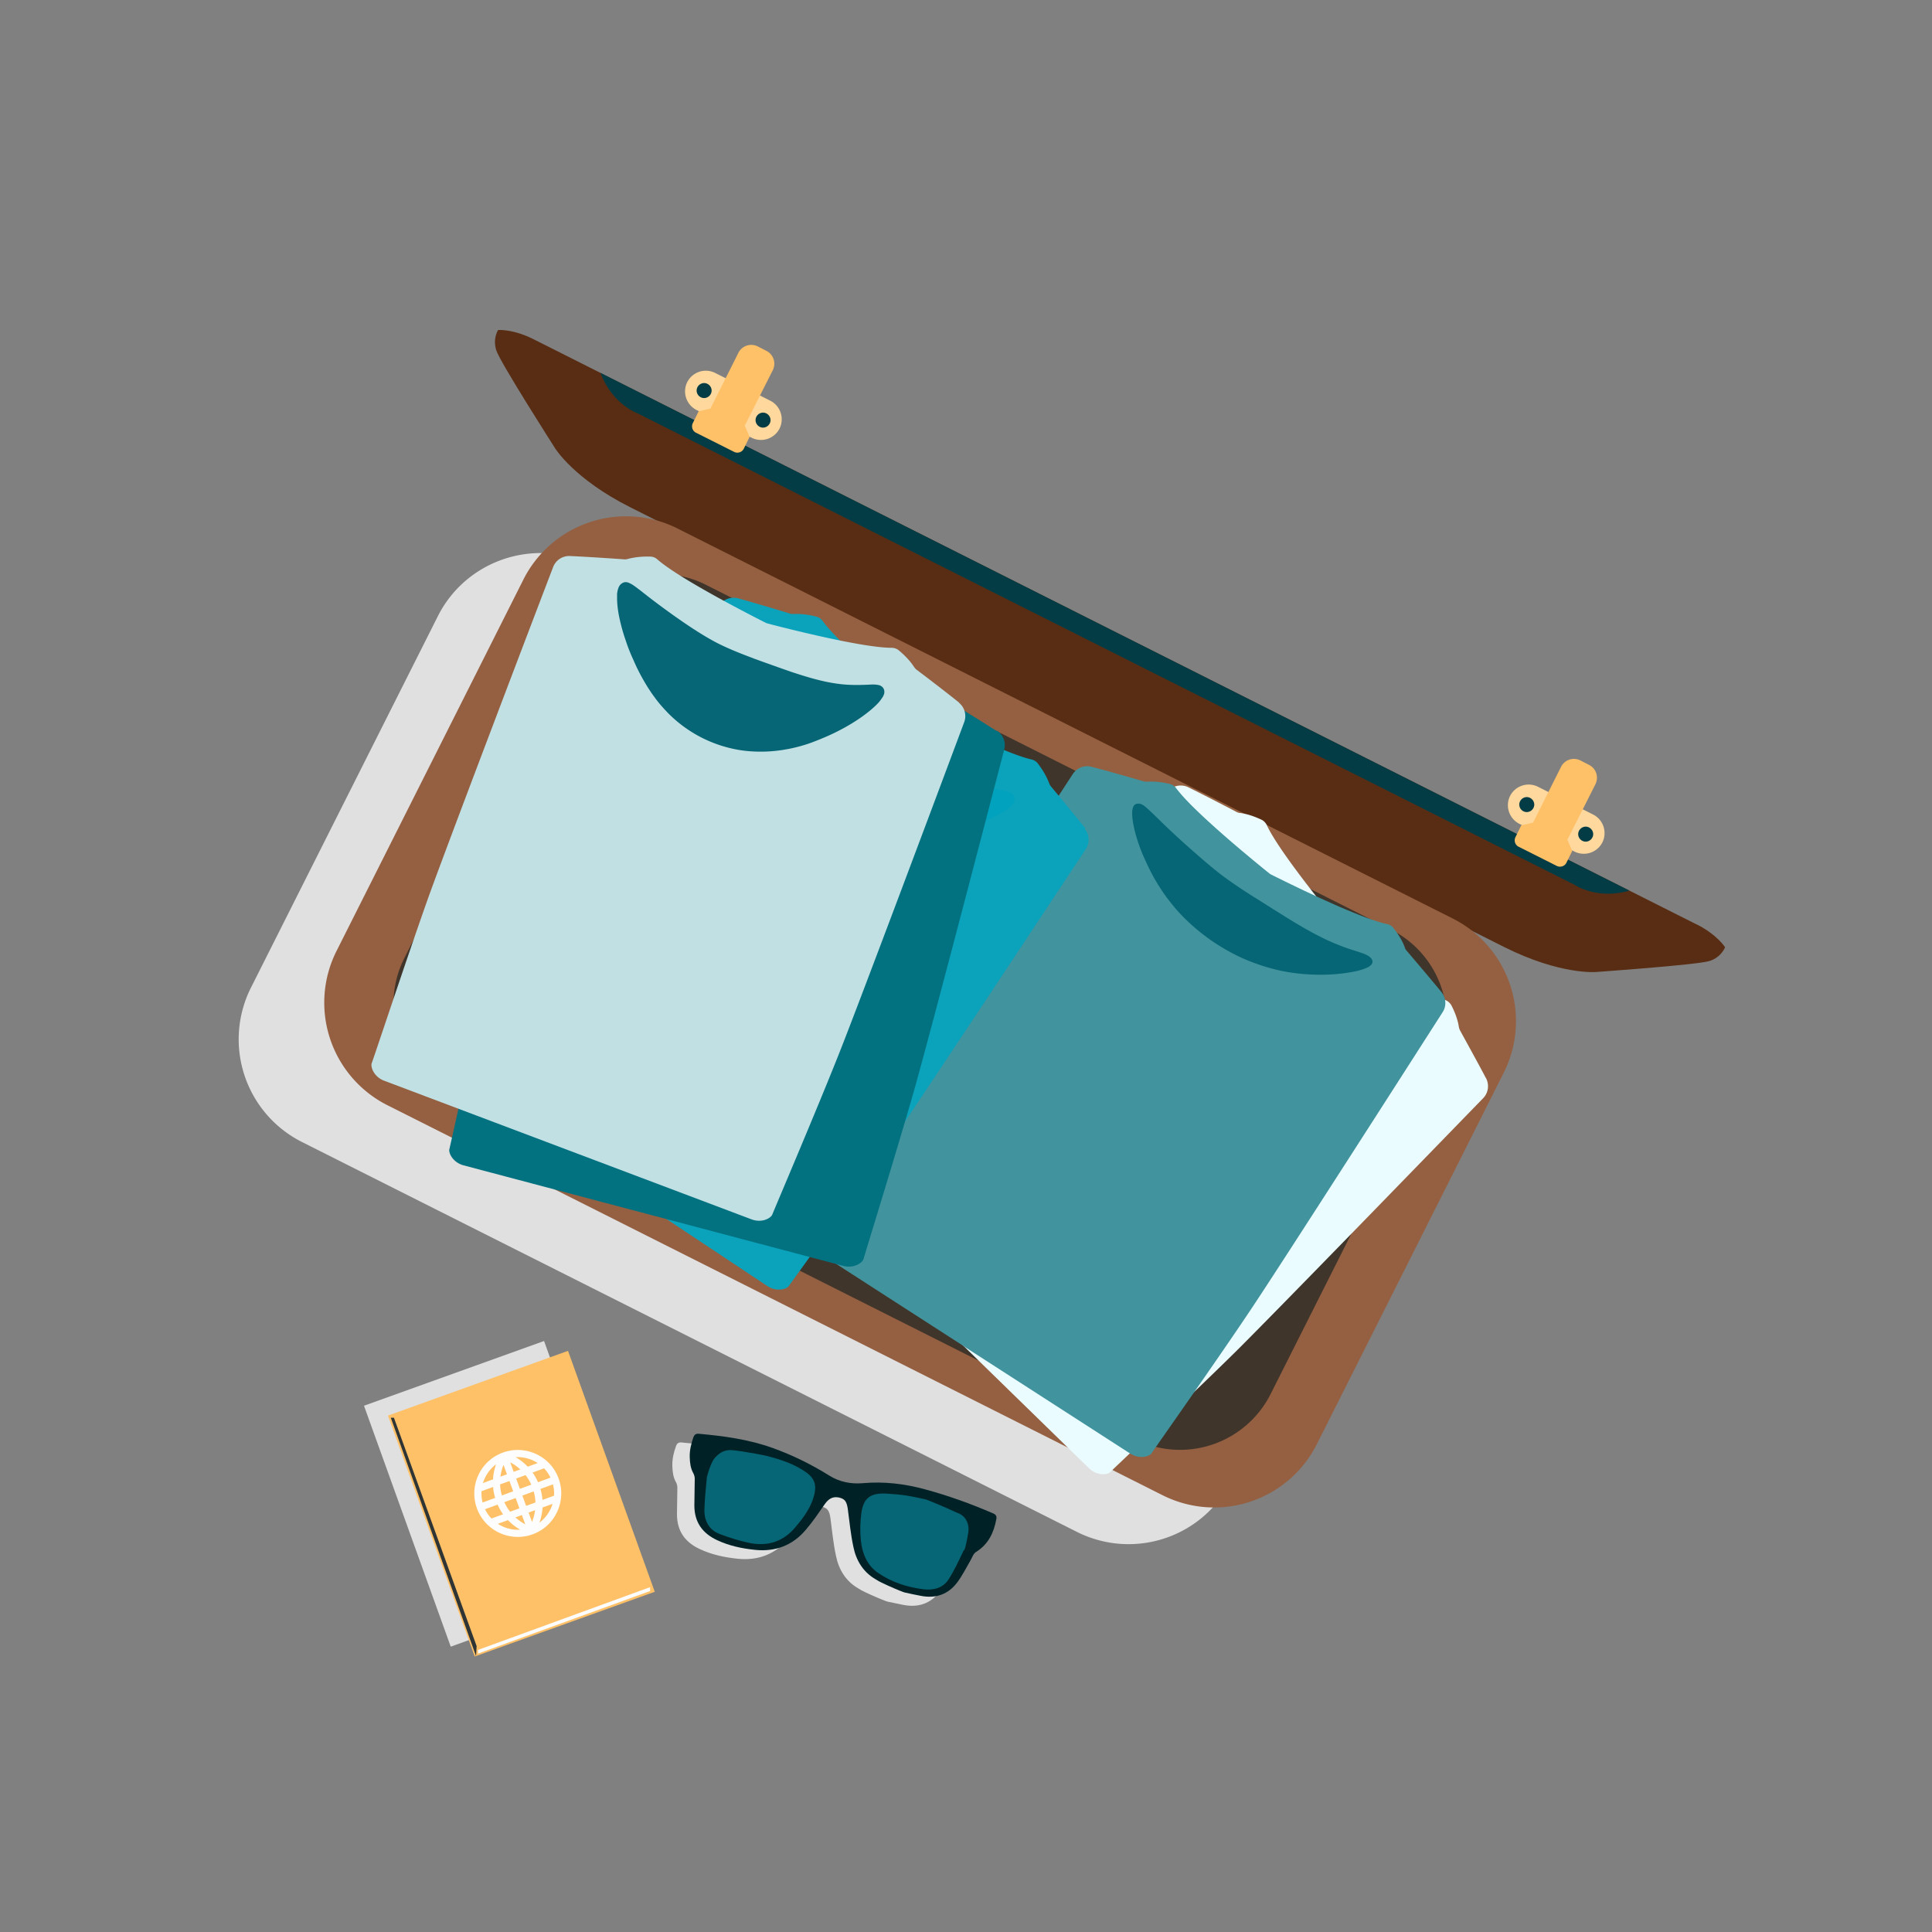
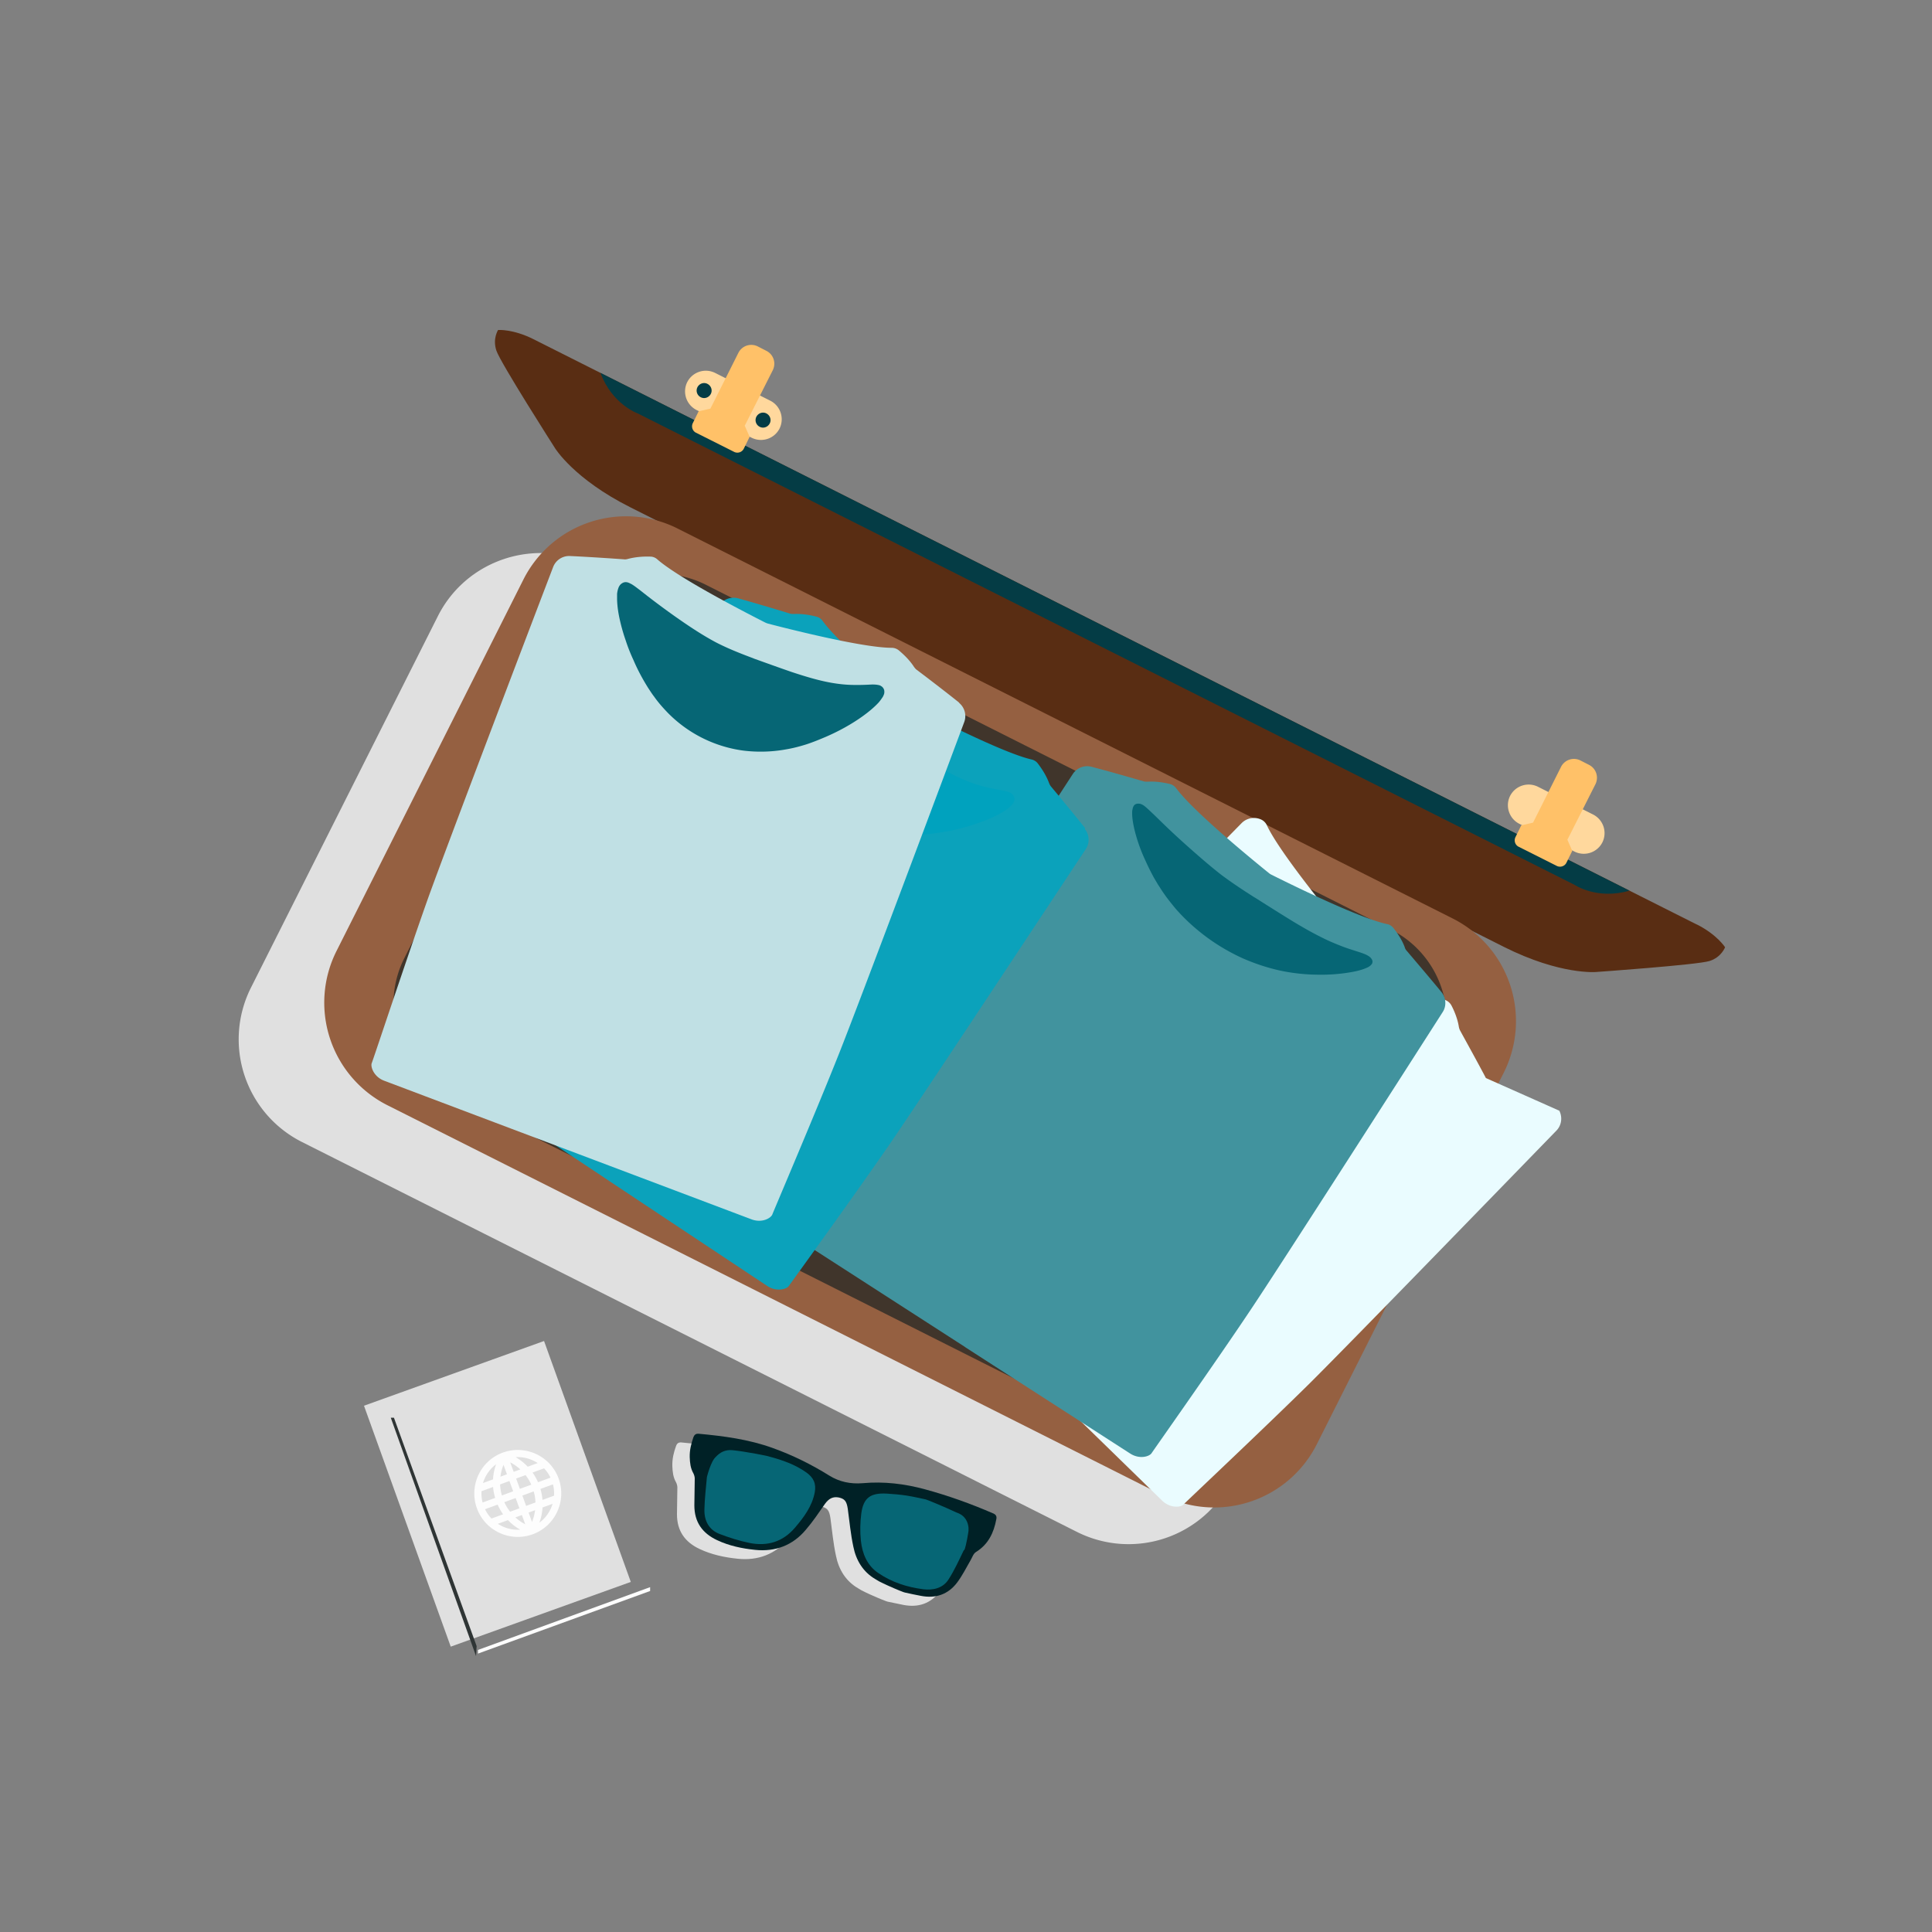
<svg xmlns="http://www.w3.org/2000/svg" id="Calque_1" viewBox="0 0 100 100">
  <rect x="0" y="0" width="100" height="100" fill="#808080" stroke="none" />
  <defs>
    <style>.cls-12,.cls-18,.cls-19,.cls-22,.cls-7{fill-rule:evenodd}.cls-7{fill:#066675}.cls-12{fill:#e0e0e0}.cls-18{fill:#ffc168}.cls-19{fill:#ffd89d}.cls-22{fill:#043c45}</style>
    <mask id="mask" x="25.62" y="12.8" width="65.57" height="37.51" maskUnits="userSpaceOnUse" />
  </defs>
  <g id="Travel">
    <path class="cls-12" d="M29.53 28.83c-2.67-.72-5.58.5-6.87 3.07l-9.67 19.22a5.95 5.95 0 0 0 2.64 7.99l40.11 20.18a5.95 5.95 0 0 0 7.99-2.64l9.67-19.22a5.96 5.96 0 0 0-1.63-7.35L29.53 28.83" />
    <g style="mask:url(#mask)">
      <path d="m89.29 49.03 1.8-3.58c.51-1.01-.89-2.33-1.41-2.78-.11-.1-.24-.18-.37-.25L61.36 28.36l-2.31-1.16-27.97-14.07c-.14-.07-.28-.12-.42-.15-.68-.15-2.57-.48-3.08.52l-1.8 3.58s-.29.44-.09 1.06c.2.62 3.04 5.06 3.04 5.06s.97 1.59 3.9 3.06l21.45 10.79 2.31 1.16L77.84 49c2.93 1.47 4.78 1.3 4.78 1.3s5.25-.37 5.87-.57c.62-.2.79-.7.79-.7" style="fill:#b68160;fill-rule:evenodd" />
    </g>
    <path d="M87.82 47.85 58.86 33.28 27.6 17.55c-1.06-.53-1.82-.47-1.82-.47s-.07.11-.12.3c-.05.19-.07.45.03.76.2.62 3.04 5.06 3.04 5.06s.97 1.59 3.9 3.06l21.45 10.79 23.76 11.96c2.93 1.47 4.78 1.3 4.78 1.3s5.25-.37 5.87-.57c.31-.1.51-.28.63-.43.12-.15.17-.28.17-.28s-.41-.65-1.46-1.18" style="fill:#592d13;fill-rule:evenodd" />
    <path class="cls-22" d="M58.86 33.28 31.08 19.3c.6 1.63 1.93 2.1 1.93 2.1L56.2 33.07 81.5 45.8s1.17.79 2.84.3L58.86 33.28Z" />
    <path d="M60.17 77.39 20.06 57.21a5.946 5.946 0 0 1-2.64-7.99L27.09 30a5.946 5.946 0 0 1 7.99-2.64l40.11 20.18a5.946 5.946 0 0 1 2.64 7.99l-9.67 19.22a5.946 5.946 0 0 1-7.99 2.64" style="fill:#956041;fill-rule:evenodd" />
    <path d="M23.26 56.65a5.25 5.25 0 0 1-2.33-7.06l8.55-16.99a5.25 5.25 0 0 1 7.06-2.33l35.45 17.84a5.25 5.25 0 0 1 2.33 7.06l-8.55 16.98a5.25 5.25 0 0 1-7.06 2.33L23.26 56.65Z" style="fill:#40352b;fill-rule:evenodd" />
    <path class="cls-19" d="m38.91 22.66-2.86-1.44a1.08 1.08 0 0 1-.48-1.44c.27-.53.91-.74 1.44-.48l2.86 1.44c.53.27.74.91.48 1.44-.27.53-.91.74-1.44.48" />
    <path class="cls-18" d="M38.54 22.05 40 19.16c.18-.37.04-.81-.33-1l-.45-.23a.747.747 0 0 0-1 .33l-1.45 2.89-.61.14-.3.61c-.09.18-.02.41.17.5l1.97.99c.18.09.41.02.5-.17l.3-.61-.25-.57Z" />
    <path class="cls-22" d="M39.84 21.92c-.1.19-.33.27-.52.17a.386.386 0 0 1-.17-.52c.1-.19.33-.27.52-.17s.27.33.17.52m-3.05-1.53c-.1.19-.33.27-.52.17a.386.386 0 0 1-.17-.52c.1-.19.33-.27.52-.17s.27.33.17.52" />
    <path class="cls-19" d="m81.5 44.08-2.86-1.44a1.08 1.08 0 0 1-.48-1.44c.27-.53.91-.74 1.44-.48l2.86 1.44c.53.27.74.91.48 1.44-.27.53-.91.74-1.44.48" />
    <path class="cls-18" d="m81.12 43.48 1.46-2.89c.18-.37.04-.81-.33-1l-.45-.23a.747.747 0 0 0-1 .33l-1.45 2.89-.61.14-.3.61c-.09.18-.02.41.17.5l1.97.99c.18.09.41.02.5-.17l.3-.61-.25-.57Z" />
-     <path class="cls-22" d="M82.42 43.35c-.1.19-.33.27-.52.17a.386.386 0 0 1-.17-.52c.1-.19.33-.27.52-.17s.27.33.17.52m-3.05-1.53c-.1.19-.33.27-.52.17a.386.386 0 0 1-.17-.52c.1-.19.33-.27.52-.17s.27.33.17.52" />
-     <path d="M76.91 55.8c-.43-.82-1.14-2.1-1.33-2.45a.679.679 0 0 1-.07-.2c-.07-.45-.26-.87-.38-1.1a.61.61 0 0 0-.28-.27c-1.22-.53-3.88-2.55-5.36-3.71l-.09-.09c-1.19-1.45-3.27-4.06-3.83-5.27a.61.61 0 0 0-.27-.28c-.24-.11-.65-.29-1.11-.35-.07 0-.14-.03-.2-.06-.36-.19-1.65-.86-2.48-1.27a.899.899 0 0 0-1.03.17c-2.08 2.12-10.86 11.06-12.81 13.13-2.21 2.35-5.93 6.5-6.08 6.65-.15.15-.19.69.23 1.1l7.24 7.07.06.06 7.24 7.06c.42.41.96.35 1.1.21.14-.15 4.2-3.97 6.5-6.24 2.02-2 10.74-10.99 12.81-13.12.27-.28.32-.69.15-1.03" style="fill:#eafcff;fill-rule:evenodd" />
+     <path d="M76.91 55.8c-.43-.82-1.14-2.1-1.33-2.45a.679.679 0 0 1-.07-.2c-.07-.45-.26-.87-.38-1.1a.61.61 0 0 0-.28-.27c-1.22-.53-3.88-2.55-5.36-3.71l-.09-.09c-1.19-1.45-3.27-4.06-3.83-5.27a.61.61 0 0 0-.27-.28a.899.899 0 0 0-1.03.17c-2.08 2.12-10.86 11.06-12.81 13.13-2.21 2.35-5.93 6.5-6.08 6.65-.15.15-.19.69.23 1.1l7.24 7.07.06.06 7.24 7.06c.42.41.96.35 1.1.21.14-.15 4.2-3.97 6.5-6.24 2.02-2 10.74-10.99 12.81-13.12.27-.28.32-.69.15-1.03" style="fill:#eafcff;fill-rule:evenodd" />
    <path d="M66.31 48.01c.59.38 1.19.77 1.79 1.14.6.37 1.22.72 1.86.99.32.13.65.25.99.33.34.09.68.15 1.03.22.09.02.18.04.28.08.05.02.11.05.17.11a.354.354 0 0 1 .02.47c-.03.05-.07.09-.11.13-.08.07-.15.13-.23.19-.32.22-.64.37-.98.51-.67.27-1.37.48-2.08.61-.35.06-.71.12-1.08.15-.36.03-.73.04-1.1.02-.73-.03-1.46-.18-2.16-.43a6.771 6.771 0 0 1-3.36-2.77c-.19-.32-.37-.64-.51-.98-.08-.17-.14-.34-.2-.51-.06-.17-.12-.35-.17-.52-.1-.35-.18-.7-.25-1.05-.07-.35-.13-.71-.17-1.07-.04-.36-.06-.72-.06-1.08 0-.36.02-.73.09-1.1.02-.09.04-.19.07-.28s.07-.19.14-.29c.04-.05.08-.1.14-.14.06-.04.14-.07.23-.07s.16.04.21.07c.05.03.09.07.13.1.14.14.25.28.36.41l.33.41c.45.55.91 1.08 1.39 1.6.48.52.97 1.03 1.5 1.49.54.45 1.12.86 1.72 1.24" style="fill:#076676;fill-rule:evenodd" />
    <path d="M74.61 51.35c-.59-.72-1.54-1.83-1.8-2.14a.4.4 0 0 1-.1-.18c-.16-.43-.43-.8-.59-1-.08-.1-.2-.18-.33-.2-1.3-.28-4.31-1.72-5.99-2.56a.673.673 0 0 1-.11-.07c-1.46-1.18-4.02-3.33-4.81-4.4a.6.6 0 0 0-.32-.22c-.25-.06-.7-.15-1.16-.12-.07 0-.14 0-.21-.02-.39-.11-1.79-.52-2.69-.75-.37-.1-.76.05-.97.37-1.62 2.49-8.44 13-9.93 15.41-1.7 2.74-4.52 7.55-4.63 7.72-.11.17-.04.71.45 1.03l8.5 5.48.07.05 8.5 5.48c.49.32 1.01.16 1.12-.02.11-.17 3.33-4.73 5.12-7.41 1.58-2.36 8.34-12.91 9.94-15.41.21-.32.18-.74-.06-1.04" style="fill:#41939e;fill-rule:evenodd" />
    <path class="cls-7" d="M64.94 46.45c.6.38 1.2.76 1.8 1.13.6.37 1.21.72 1.83 1.02.31.15.63.28.94.4.32.12.63.21.96.32.08.03.17.06.27.11.05.03.1.05.17.11.06.05.12.14.13.21 0 .06-.01.11-.03.14-.02.03-.05.06-.07.08a.62.62 0 0 1-.17.11c-.24.11-.51.18-.79.23-.55.1-1.14.15-1.75.14a9.832 9.832 0 0 1-1.91-.2c-.66-.14-1.34-.36-2-.65-.66-.3-1.31-.68-1.9-1.12-.59-.44-1.13-.94-1.59-1.47-.22-.27-.44-.54-.62-.81-.1-.14-.18-.28-.27-.41-.08-.14-.17-.28-.24-.41-.15-.28-.29-.56-.41-.83a8.505 8.505 0 0 1-.58-1.65c-.06-.27-.11-.54-.11-.81 0-.07 0-.13.02-.2.01-.07.03-.13.07-.19.02-.03.05-.06.1-.08.04-.02.11-.03.19-.02.08.01.15.05.2.08.05.03.09.07.13.1.15.13.27.25.4.37l.37.36c.49.48 1 .95 1.52 1.41.52.46 1.05.92 1.6 1.35.56.42 1.15.81 1.75 1.19" />
    <path d="M56.17 42.87c-.58-.73-1.51-1.85-1.77-2.16a.637.637 0 0 1-.1-.18c-.16-.43-.42-.8-.58-1.01a.558.558 0 0 0-.33-.21c-1.3-.3-4.29-1.78-5.96-2.64a.36.36 0 0 1-.1-.07c-1.44-1.2-3.97-3.38-4.75-4.46a.551.551 0 0 0-.32-.22c-.25-.07-.7-.16-1.16-.14-.07 0-.14 0-.21-.02-.38-.12-1.78-.54-2.68-.79-.37-.1-.76.04-.98.36-1.65 2.47-8.62 12.88-10.14 15.28-1.74 2.72-4.62 7.49-4.74 7.66-.12.17-.05.71.43 1.04l8.43 5.6.07.05 8.43 5.6c.48.32 1.01.17 1.12 0 .12-.17 3.39-4.68 5.22-7.34 1.61-2.34 8.51-12.8 10.15-15.27.21-.32.19-.74-.05-1.04" style="fill:#0ba2bb;fill-rule:evenodd" />
    <path d="M46.29 38.25c.59.38 1.19.77 1.79 1.14.6.37 1.22.72 1.86.99.32.13.65.25.99.33.34.09.68.15 1.03.22.09.02.18.04.28.08.05.02.11.05.17.11a.354.354 0 0 1 .02.47c-.03.05-.07.09-.11.13-.07.07-.15.13-.23.19-.32.22-.64.37-.98.51-.67.27-1.37.48-2.08.61-.35.06-.71.12-1.08.15-.36.03-.73.04-1.1.02-.73-.03-1.47-.18-2.16-.43A6.771 6.771 0 0 1 41.33 40c-.19-.32-.37-.64-.51-.98-.08-.17-.14-.34-.2-.51-.06-.17-.12-.35-.17-.52-.1-.35-.18-.7-.25-1.05-.07-.35-.13-.71-.17-1.07-.04-.36-.06-.72-.06-1.08 0-.36.02-.73.09-1.1.02-.09.04-.19.07-.28.03-.09.07-.19.14-.29.04-.05.08-.1.14-.14.06-.04.14-.07.23-.07s.16.04.21.07c.05.03.09.07.13.1.14.14.25.28.36.41l.33.41c.45.55.91 1.08 1.39 1.6.48.52.97 1.03 1.5 1.49.54.45 1.12.86 1.72 1.24" style="fill:#00a2be;fill-rule:evenodd" />
-     <path d="M51.59 37.84c-.78-.5-2.03-1.27-2.37-1.48a.502.502 0 0 1-.15-.14c-.29-.36-.65-.63-.87-.77a.569.569 0 0 0-.38-.09c-1.32.14-4.63-.31-6.49-.59-.04 0-.08-.02-.12-.03-1.75-.68-4.85-1.93-5.93-2.7a.557.557 0 0 0-.37-.11c-.26.02-.71.07-1.14.24-.07.03-.13.04-.2.04-.4.01-1.86.06-2.79.11-.38.02-.71.28-.81.65-.77 2.87-4.01 14.97-4.69 17.73-.77 3.13-1.97 8.58-2.02 8.78-.05.2.18.69.74.84l9.78 2.59.08.02 9.78 2.59c.56.15 1.01-.16 1.06-.37.05-.2 1.7-5.52 2.59-8.63.78-2.73 3.94-14.85 4.69-17.73a.89.89 0 0 0-.38-.97" style="fill:#027180;fill-rule:evenodd" />
    <path d="M40.75 36.64c.69.17 1.37.35 2.06.5.69.15 1.38.29 2.08.34.35.02.7.02 1.04 0 .35-.02.69-.08 1.05-.12.09 0 .19-.02.3-.01.06 0 .12.01.2.05.08.03.15.13.17.22.02.09.01.16 0 .22s-.04.11-.06.16c-.05.1-.1.18-.16.26-.23.31-.49.56-.76.8-.55.48-1.14.89-1.78 1.24-.31.17-.64.34-.97.49a9 9 0 0 1-1.03.37c-.7.21-1.45.3-2.18.29-.74-.02-1.47-.17-2.17-.43-.69-.26-1.34-.64-1.91-1.11-.28-.24-.55-.49-.8-.76-.13-.13-.24-.28-.36-.42a12.843 12.843 0 0 1-.9-1.36c-.18-.31-.35-.63-.5-.96-.15-.33-.29-.66-.4-1.01a5.23 5.23 0 0 1-.26-1.07c-.01-.09-.02-.19-.02-.29s0-.2.04-.31c.02-.06.04-.12.09-.17.04-.06.11-.11.19-.14.08-.03.17-.02.22 0 .06.01.11.04.15.06.18.09.32.18.48.28l.45.28c.6.37 1.21.73 1.83 1.07.62.33 1.25.66 1.9.93.65.26 1.34.45 2.02.62" style="fill:#db8197;fill-rule:evenodd" />
    <path d="M49.66 36.38c-.72-.58-1.89-1.47-2.21-1.71-.06-.04-.1-.1-.14-.15-.25-.39-.59-.69-.79-.86a.594.594 0 0 0-.37-.13c-1.33 0-4.58-.78-6.39-1.25-.04-.01-.08-.03-.12-.04-1.67-.85-4.62-2.41-5.62-3.29a.543.543 0 0 0-.36-.14c-.26-.01-.71 0-1.16.12-.07.02-.14.03-.21.02-.4-.03-1.86-.13-2.79-.17a.887.887 0 0 0-.87.57c-1.06 2.77-5.52 14.48-6.48 17.16-1.08 3.04-2.83 8.33-2.91 8.52-.07.19.11.71.65.91l9.46 3.57.08.03 9.46 3.57c.55.21 1.02-.06 1.09-.26.07-.19 2.26-5.32 3.45-8.32 1.05-2.64 5.44-14.37 6.48-17.16.13-.36.02-.76-.28-1" style="fill:#c0e0e4;fill-rule:evenodd" />
    <path class="cls-7" d="M39 34.08c.67.24 1.33.48 2 .71.67.22 1.35.43 2.03.55.34.06.69.1 1.04.11.35.01.69 0 1.06-.02.09 0 .19 0 .3.02.06.01.12.02.19.07.07.04.14.14.15.23.01.09 0 .16-.03.22a.53.53 0 0 1-.08.15c-.06.09-.12.17-.18.24-.26.28-.55.51-.84.72-.59.42-1.23.77-1.9 1.06-.33.14-.67.28-1.01.39-.35.11-.7.2-1.06.26-.72.13-1.47.15-2.2.06a6.73 6.73 0 0 1-3.9-1.95c-.26-.27-.5-.54-.71-.84-.11-.14-.21-.3-.31-.45-.1-.16-.19-.31-.28-.47-.18-.32-.34-.64-.48-.97-.15-.32-.29-.67-.4-1.01-.12-.34-.22-.69-.3-1.04-.08-.35-.14-.71-.15-1.09v-.29c.01-.1.03-.2.07-.31.02-.06.05-.11.1-.17.05-.05.12-.1.2-.12.09-.02.17 0 .22.02.06.02.1.05.15.07.17.1.3.21.45.32l.42.33c.56.43 1.13.85 1.71 1.25.58.4 1.18.79 1.8 1.12.62.32 1.28.58 1.95.83" />
    <path class="cls-12" d="m32.65 81.88-9.32 3.35-4.49-12.47 9.32-3.35 4.49 12.47Z" />
-     <path class="cls-18" d="m33.89 82.39-9.32 3.35-4.49-12.47 9.32-3.35 4.49 12.47Z" />
    <path d="m26.09 75.36 1.42 3.88-1.42-3.88h0Zm2.65 1.23-3.88 1.42 3.88-1.42h0Zm-.54-.8-3.45 1.26 3.45-1.26Zm.65 1.76-3.45 1.26 3.45-1.26h0Zm-2.76-2.19s-.7.99-.23 2.28a2.585 2.585 0 0 0 1.65 1.59s.7-.99.23-2.28a2.585 2.585 0 0 0-1.65-1.59h0Zm2.65 1.23c.39 1.07-.16 2.26-1.23 2.65-1.07.39-2.26-.16-2.65-1.23-.39-1.07.16-2.26 1.23-2.65 1.07-.39 2.26.16 2.65 1.23Z" style="fill:none;stroke:#fdfdfd;stroke-linecap:round;stroke-linejoin:round;stroke-width:.37px" />
    <path d="M24.74 85.58v-.18l8.91-3.25v.2l-8.91 3.24Z" style="fill:#fdfdfd;fill-rule:evenodd" />
    <path d="m20.23 73.39 4.41 12.33.03-.52-4.28-11.82h-.16Z" style="fill-rule:evenodd;fill:#2f3535" />
    <path class="cls-12" d="M50.52 78.79c-1.15-.5-2.32-.92-3.53-1.25-1.06-.29-2.14-.42-3.24-.32-.63.05-1.2-.07-1.72-.39-.93-.58-1.9-1.06-2.93-1.43-1.24-.45-2.54-.62-3.84-.74-.14-.01-.22.05-.27.19-.12.33-.2.66-.19 1.03.01.3.04.58.19.84.04.08.07.18.07.27 0 .46-.02.93-.02 1.39 0 .86.41 1.44 1.18 1.8.62.29 1.28.43 1.96.5 1.05.11 1.95-.23 2.63-1.04.36-.42.67-.88.99-1.34.2-.28.42-.39.72-.32s.4.19.46.58c.09.66.15 1.33.29 1.97.14.7.5 1.3 1.13 1.67.03.02.06.04.1.06.03.02.07.04.1.06.14.07.3.15.46.22.44.2.88.37.88.36.27.06.55.11.82.17.77.15 1.42-.07 1.89-.7.26-.35.46-.75.68-1.13.09-.15.15-.36.29-.44.64-.4.92-1 1.05-1.7.03-.15-.02-.23-.16-.3" />
    <path d="M51.42 78.34c-1.15-.5-2.32-.92-3.53-1.25-1.06-.29-2.14-.42-3.24-.32-.63.05-1.2-.07-1.72-.39-.93-.58-1.9-1.06-2.93-1.43-1.24-.45-2.54-.62-3.84-.74-.14-.01-.22.05-.27.18-.11.33-.2.66-.19 1.03.01.3.04.58.19.84.04.08.07.18.07.27 0 .46-.02.93-.02 1.39 0 .86.41 1.44 1.18 1.8.62.29 1.28.43 1.96.5 1.05.11 1.95-.23 2.63-1.04.36-.42.67-.88.99-1.34.2-.28.42-.39.72-.33.3.07.4.19.46.58.09.66.15 1.32.29 1.97.14.7.5 1.3 1.13 1.67.03.02.06.04.1.06s.1.06.1.06c.14.07.3.15.46.22.44.2.87.37.88.36.27.06.55.12.82.17.77.15 1.42-.07 1.89-.7.26-.35.46-.75.68-1.13.09-.15.15-.36.29-.44.64-.4.92-1 1.05-1.7.03-.15-.02-.23-.16-.3" style="fill:#002126;fill-rule:evenodd" />
    <path class="cls-7" d="M49.89 80.23c-.25.52-.49 1.05-.8 1.53-.29.45-.8.56-1.3.5-.84-.11-1.63-.36-2.33-.84-.58-.39-.83-1.01-.9-1.67-.05-.46-.04-.95.02-1.41.11-.82.48-1.08 1.33-1.03.34.02.68.05 1.01.1.33.05.66.13 1 .2 0-.01.96.38 1.55.66l.07.03s.02 0 .03.01l.07.03c.3.14.46.41.49.73v.17s-.11.76-.22 1m-8.76-1.17c-.63.74-1.44.98-2.37.79-.52-.11-1.03-.27-1.53-.46-.55-.21-.8-.68-.79-1.25.01-.57.08-1.13.13-1.7 0 0 .2-.82.46-1.04.22-.25.51-.38.85-.35.64.06 1.91.31 1.91.33.68.18 1.34.41 1.92.82.37.26.53.58.44 1.04-.14.72-.56 1.28-1.02 1.82" />
  </g>
</svg>